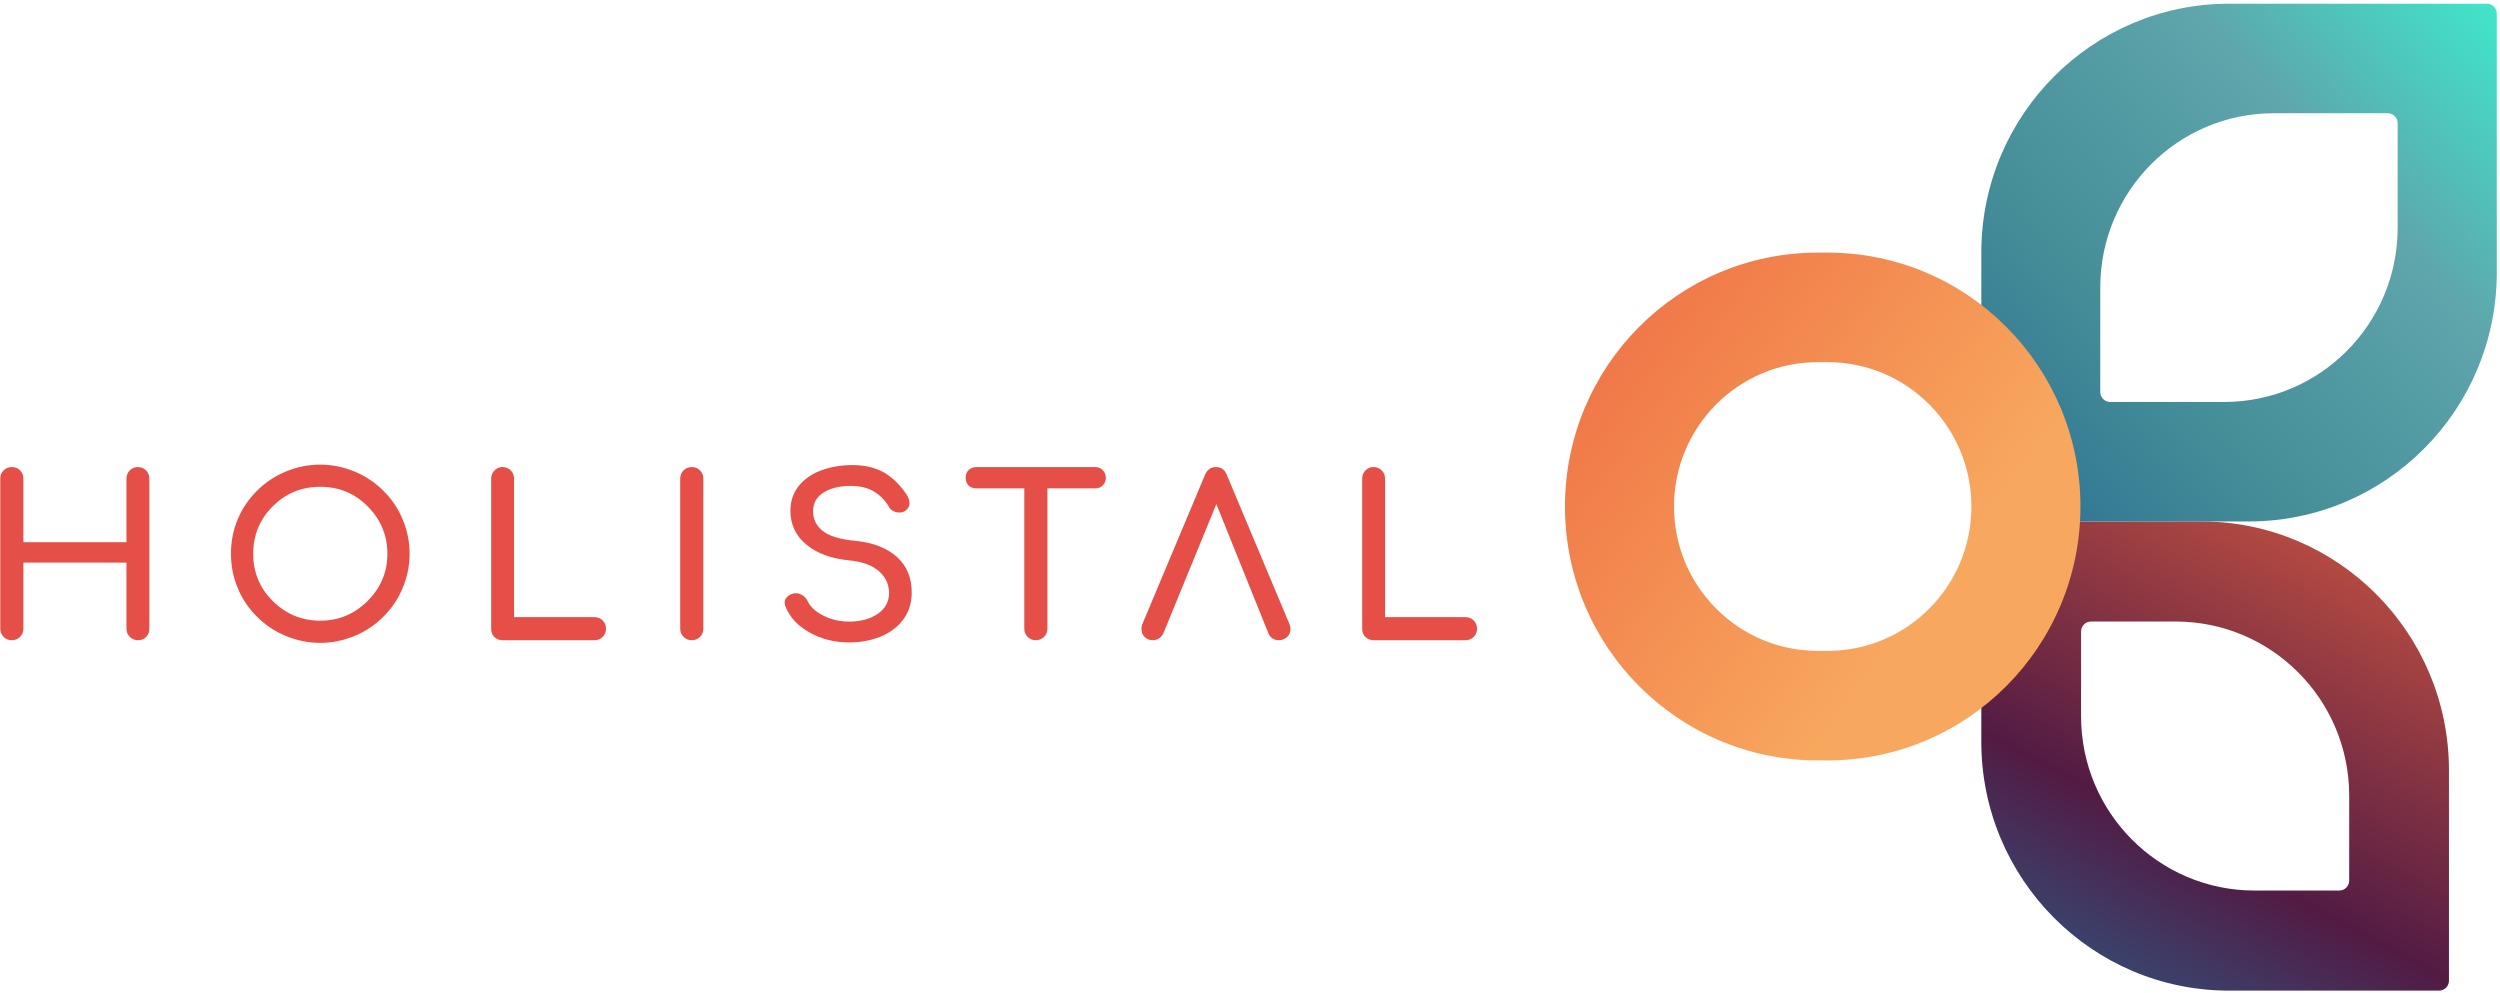
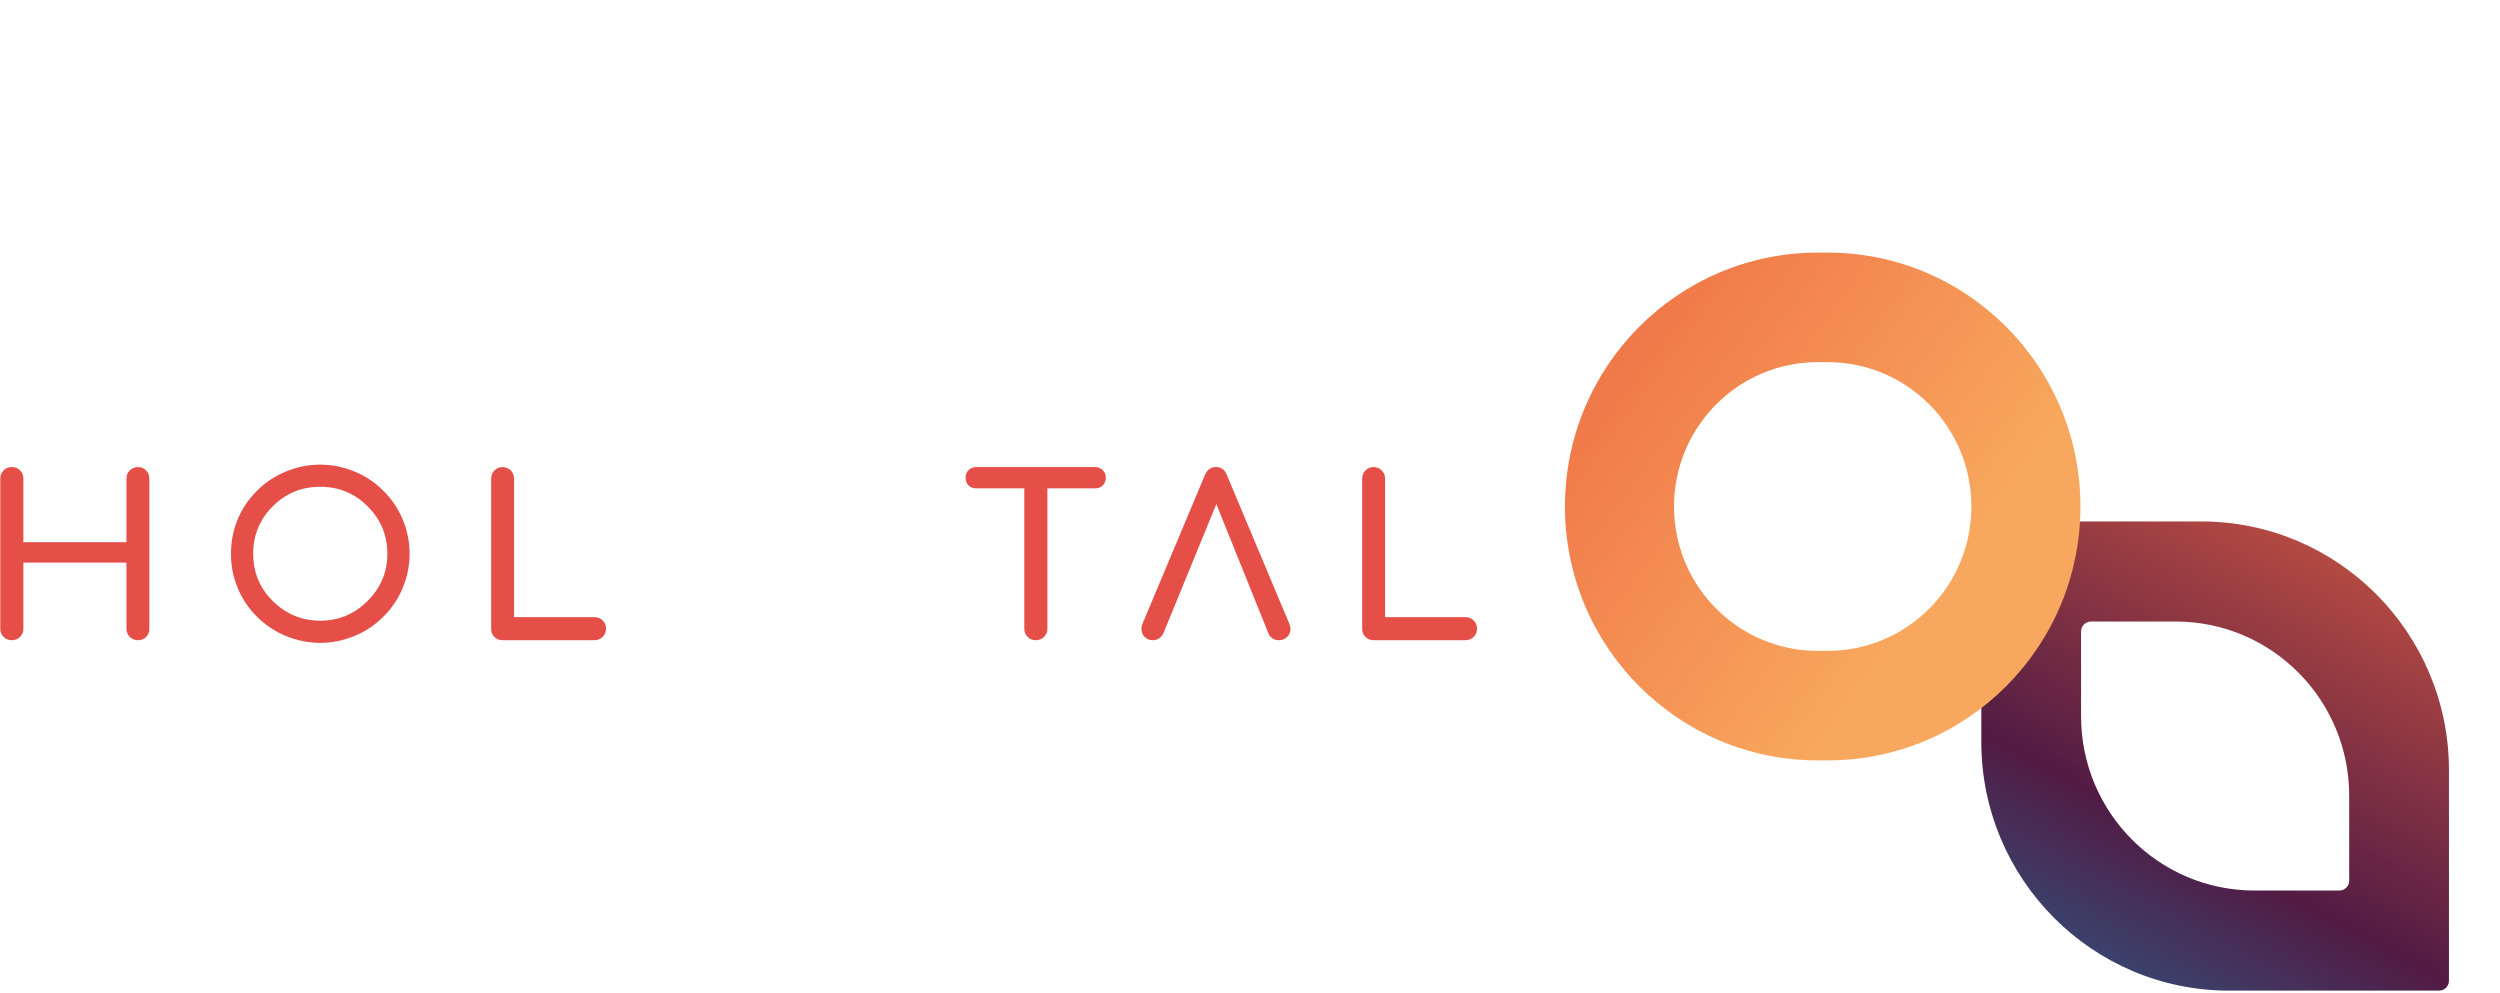
<svg xmlns="http://www.w3.org/2000/svg" width="458" height="182" viewBox="0 0 458 182" fill="none">
  <path fill-rule="evenodd" clip-rule="evenodd" d="M23.778 86.175C23.371 86.581 23.168 87.068 23.168 87.677V99.333H4.283V87.677C4.283 87.068 4.079 86.581 3.672 86.175C3.265 85.769 2.777 85.565 2.166 85.565C1.556 85.565 1.067 85.769 0.66 86.175C0.253 86.581 0.05 87.068 0.05 87.677V115.172C0.05 115.781 0.253 116.269 0.66 116.675C1.067 117.081 1.556 117.284 2.166 117.284C2.777 117.284 3.265 117.081 3.672 116.675C4.079 116.269 4.283 115.781 4.283 115.172V103.069H23.168V115.172C23.168 115.781 23.371 116.269 23.778 116.675C24.185 117.081 24.674 117.284 25.284 117.284C25.854 117.284 26.342 117.121 26.749 116.715C27.156 116.309 27.36 115.822 27.36 115.172V87.677C27.36 87.068 27.156 86.581 26.749 86.175C26.342 85.769 25.854 85.565 25.284 85.565C24.674 85.565 24.185 85.769 23.778 86.175Z" fill="#E54F48" />
  <path fill-rule="evenodd" clip-rule="evenodd" d="M65.025 116.472C62.99 117.325 60.874 117.771 58.676 117.771C56.438 117.771 54.321 117.325 52.286 116.472C50.332 115.659 48.582 114.482 47.076 112.979C45.571 111.476 44.39 109.771 43.576 107.781C42.721 105.791 42.315 103.679 42.315 101.445C42.315 99.211 42.721 97.1 43.576 95.069C44.39 93.119 45.571 91.414 47.076 89.911C48.582 88.408 50.332 87.231 52.286 86.418C54.321 85.566 56.438 85.119 58.676 85.119C60.874 85.119 62.99 85.566 65.025 86.418C66.979 87.231 68.729 88.408 70.235 89.911C71.741 91.414 72.921 93.119 73.735 95.069C74.59 97.1 75.038 99.211 75.038 101.445C75.038 103.679 74.59 105.791 73.735 107.781C72.921 109.771 71.741 111.476 70.235 112.979C68.729 114.482 66.979 115.659 65.025 116.472ZM67.346 92.754C64.944 90.358 62.054 89.18 58.676 89.18C55.258 89.18 52.368 90.358 49.966 92.754C47.565 95.15 46.385 98.074 46.385 101.445C46.385 104.816 47.565 107.74 49.966 110.095C52.368 112.492 55.258 113.71 58.676 113.71C62.054 113.71 64.944 112.492 67.346 110.095C69.747 107.699 70.968 104.816 70.968 101.445C70.968 98.074 69.747 95.15 67.346 92.754Z" fill="#E54F48" />
  <path fill-rule="evenodd" clip-rule="evenodd" d="M110.414 113.669C110.007 113.263 109.478 113.06 108.908 113.06H94.175V87.677C94.175 87.109 93.971 86.581 93.564 86.175C93.157 85.769 92.628 85.565 92.058 85.565C91.488 85.565 91 85.769 90.593 86.175C90.186 86.581 89.982 87.109 89.982 87.677V115.172C89.982 115.781 90.145 116.269 90.552 116.675C90.959 117.081 91.448 117.284 92.058 117.284H108.908C109.478 117.284 110.007 117.081 110.414 116.675C110.821 116.269 111.025 115.781 111.025 115.172C111.025 114.603 110.821 114.075 110.414 113.669Z" fill="#E54F48" />
-   <path fill-rule="evenodd" clip-rule="evenodd" d="M125.226 86.175C124.819 86.581 124.615 87.068 124.615 87.677V115.172C124.615 115.781 124.819 116.269 125.226 116.675C125.633 117.081 126.121 117.284 126.732 117.284C127.342 117.284 127.831 117.081 128.237 116.675C128.644 116.269 128.848 115.781 128.848 115.172V87.677C128.848 87.068 128.644 86.581 128.237 86.175C127.831 85.769 127.342 85.565 126.732 85.565C126.121 85.565 125.633 85.769 125.226 86.175Z" fill="#E54F48" />
-   <path fill-rule="evenodd" clip-rule="evenodd" d="M162.061 86.621C160.433 85.687 158.48 85.2 156.16 85.2C154.003 85.2 152.049 85.566 150.34 86.215C148.63 86.865 147.246 87.84 146.27 89.099C145.293 90.358 144.804 91.86 144.804 93.566C144.804 96.043 145.74 98.115 147.694 99.739C149.607 101.364 152.252 102.338 155.631 102.663C158.073 102.907 159.863 103.597 161.084 104.694C162.265 105.791 162.875 107.09 162.875 108.633C162.875 110.258 162.143 111.557 160.759 112.492C159.334 113.426 157.625 113.872 155.59 113.872C153.84 113.872 152.252 113.507 150.828 112.776C149.363 112.045 148.427 111.151 147.938 110.095C147.735 109.689 147.45 109.324 147.043 109.08C146.636 108.836 146.229 108.674 145.822 108.674C145.618 108.674 145.496 108.715 145.415 108.715C144.886 108.836 144.479 109.04 144.194 109.364C143.868 109.689 143.746 110.014 143.746 110.42C143.746 110.664 143.787 110.908 143.95 111.233C144.764 113.182 146.229 114.725 148.386 115.903C150.543 117.121 152.944 117.69 155.59 117.69C157.584 117.69 159.456 117.365 161.207 116.675C162.957 115.984 164.381 114.928 165.439 113.548C166.498 112.167 167.027 110.461 167.027 108.512C167.027 105.831 166.131 103.679 164.34 102.054C162.55 100.43 160.026 99.414 156.77 99.089C153.84 98.805 151.805 98.196 150.665 97.221C149.526 96.287 148.956 95.109 148.956 93.688C148.956 92.185 149.566 91.048 150.869 90.236C152.13 89.424 153.799 89.017 155.875 89.017C157.543 89.017 158.927 89.342 160.026 89.992C161.125 90.642 162.061 91.535 162.794 92.754C162.957 93.119 163.242 93.404 163.608 93.607C163.933 93.81 164.34 93.891 164.747 93.891C165.154 93.891 165.48 93.81 165.806 93.607C166.335 93.241 166.62 92.754 166.62 92.145C166.62 91.698 166.457 91.211 166.131 90.683C164.992 88.936 163.649 87.596 162.061 86.621Z" fill="#E54F48" />
  <path fill-rule="evenodd" clip-rule="evenodd" d="M202.019 86.134C201.653 85.769 201.205 85.565 200.636 85.565H178.861C178.291 85.565 177.803 85.769 177.436 86.134C177.07 86.499 176.907 86.946 176.907 87.515C176.907 88.083 177.07 88.571 177.436 88.936C177.803 89.302 178.291 89.464 178.861 89.464H187.652V115.172C187.652 115.781 187.856 116.269 188.263 116.675C188.67 117.081 189.158 117.284 189.769 117.284C190.338 117.284 190.867 117.081 191.274 116.675C191.681 116.269 191.885 115.781 191.885 115.172V89.464H200.636C201.205 89.464 201.653 89.302 202.019 88.936C202.386 88.571 202.589 88.083 202.589 87.515C202.589 86.946 202.386 86.499 202.019 86.134Z" fill="#E54F48" />
  <path fill-rule="evenodd" clip-rule="evenodd" d="M236.224 114.319L224.746 86.987C224.38 86.053 223.729 85.565 222.752 85.565C221.816 85.565 221.165 86.053 220.758 86.987L209.321 114.238C209.158 114.603 209.117 114.928 209.117 115.172C209.117 115.781 209.28 116.269 209.687 116.675C210.094 117.081 210.582 117.284 211.193 117.284C211.6 117.284 211.966 117.203 212.333 116.959C212.658 116.715 212.943 116.431 213.147 115.984L222.833 92.348L232.357 115.984C232.479 116.39 232.764 116.715 233.13 116.959C233.497 117.203 233.863 117.284 234.311 117.284C234.881 117.284 235.41 117.081 235.817 116.675C236.224 116.269 236.427 115.781 236.427 115.213C236.427 114.969 236.346 114.685 236.224 114.319Z" fill="#E54F48" />
  <path fill-rule="evenodd" clip-rule="evenodd" d="M269.983 113.669C269.576 113.263 269.047 113.06 268.477 113.06H253.744V87.677C253.744 87.109 253.54 86.581 253.133 86.175C252.726 85.769 252.197 85.565 251.627 85.565C251.058 85.565 250.569 85.769 250.162 86.175C249.755 86.581 249.552 87.109 249.552 87.677V115.172C249.552 115.781 249.715 116.269 250.122 116.675C250.529 117.081 251.017 117.284 251.627 117.284H268.477C269.047 117.284 269.576 117.081 269.983 116.675C270.39 116.269 270.594 115.781 270.594 115.172C270.594 114.603 270.39 114.075 269.983 113.669Z" fill="#E54F48" />
  <path fill-rule="evenodd" clip-rule="evenodd" d="M403.25 95.528C428.324 95.528 448.65 115.944 448.65 141.128V179.66C448.65 180.667 447.837 181.484 446.834 181.484H408.376C383.303 181.484 362.976 161.068 362.976 135.884V97.352C362.976 96.345 363.789 95.528 364.792 95.528H403.25ZM398.593 113.865C416.145 113.865 430.373 128.156 430.373 145.785V161.323C430.373 162.33 429.56 163.147 428.557 163.147H413.033C395.482 163.147 381.253 148.856 381.253 131.227V115.689C381.253 114.682 382.066 113.865 383.069 113.865H398.593Z" fill="url(#paint0_linear)" />
-   <path fill-rule="evenodd" clip-rule="evenodd" d="M408.377 0.68C383.303 0.68 362.977 21.096 362.977 46.28V93.704C362.977 94.711 363.79 95.528 364.793 95.528H412.009C437.082 95.528 457.409 75.112 457.409 49.928V2.504C457.409 1.497 456.596 0.68 455.593 0.68H408.377ZM416.549 20.744C398.997 20.744 384.769 35.035 384.769 52.664V71.816C384.769 72.823 385.582 73.64 386.585 73.64H407.469C425.02 73.64 439.249 59.349 439.249 41.72V22.568C439.249 21.561 438.436 20.744 437.433 20.744H416.549Z" fill="url(#paint1_linear)" />
  <path fill-rule="evenodd" clip-rule="evenodd" d="M333.012 46.28C307.437 46.28 286.704 67.104 286.704 92.792C286.704 118.48 307.437 139.304 333.012 139.304H334.828C360.403 139.304 381.136 118.48 381.136 92.792C381.136 67.104 360.403 46.28 334.828 46.28H333.012ZM333.012 66.344C318.469 66.344 306.68 78.185 306.68 92.792C306.68 107.399 318.469 119.24 333.012 119.24H334.828C349.371 119.24 361.16 107.399 361.16 92.792C361.16 78.185 349.371 66.344 334.828 66.344H333.012Z" fill="url(#paint2_linear)" />
  <defs>
    <linearGradient id="paint0_linear" x1="495.553" y1="99.4" x2="428.573" y2="224.801" gradientUnits="userSpaceOnUse">
      <stop stop-color="#ED6540" />
      <stop offset="0.655" stop-color="#521B44" />
      <stop offset="1" stop-color="#246691" />
    </linearGradient>
    <linearGradient id="paint1_linear" x1="418.644" y1="-67.121" x2="297.235" y2="41.377" gradientUnits="userSpaceOnUse">
      <stop stop-color="#34FFD6" />
      <stop offset="0.36" stop-color="#5EA5AC" />
      <stop offset="0.655" stop-color="#458E98" />
      <stop offset="1" stop-color="#246691" />
    </linearGradient>
    <linearGradient id="paint2_linear" x1="252.366" y1="74.049" x2="335.658" y2="135.439" gradientUnits="userSpaceOnUse">
      <stop stop-color="#ED6540" />
      <stop offset="1" stop-color="#F8A85E" />
    </linearGradient>
  </defs>
</svg>